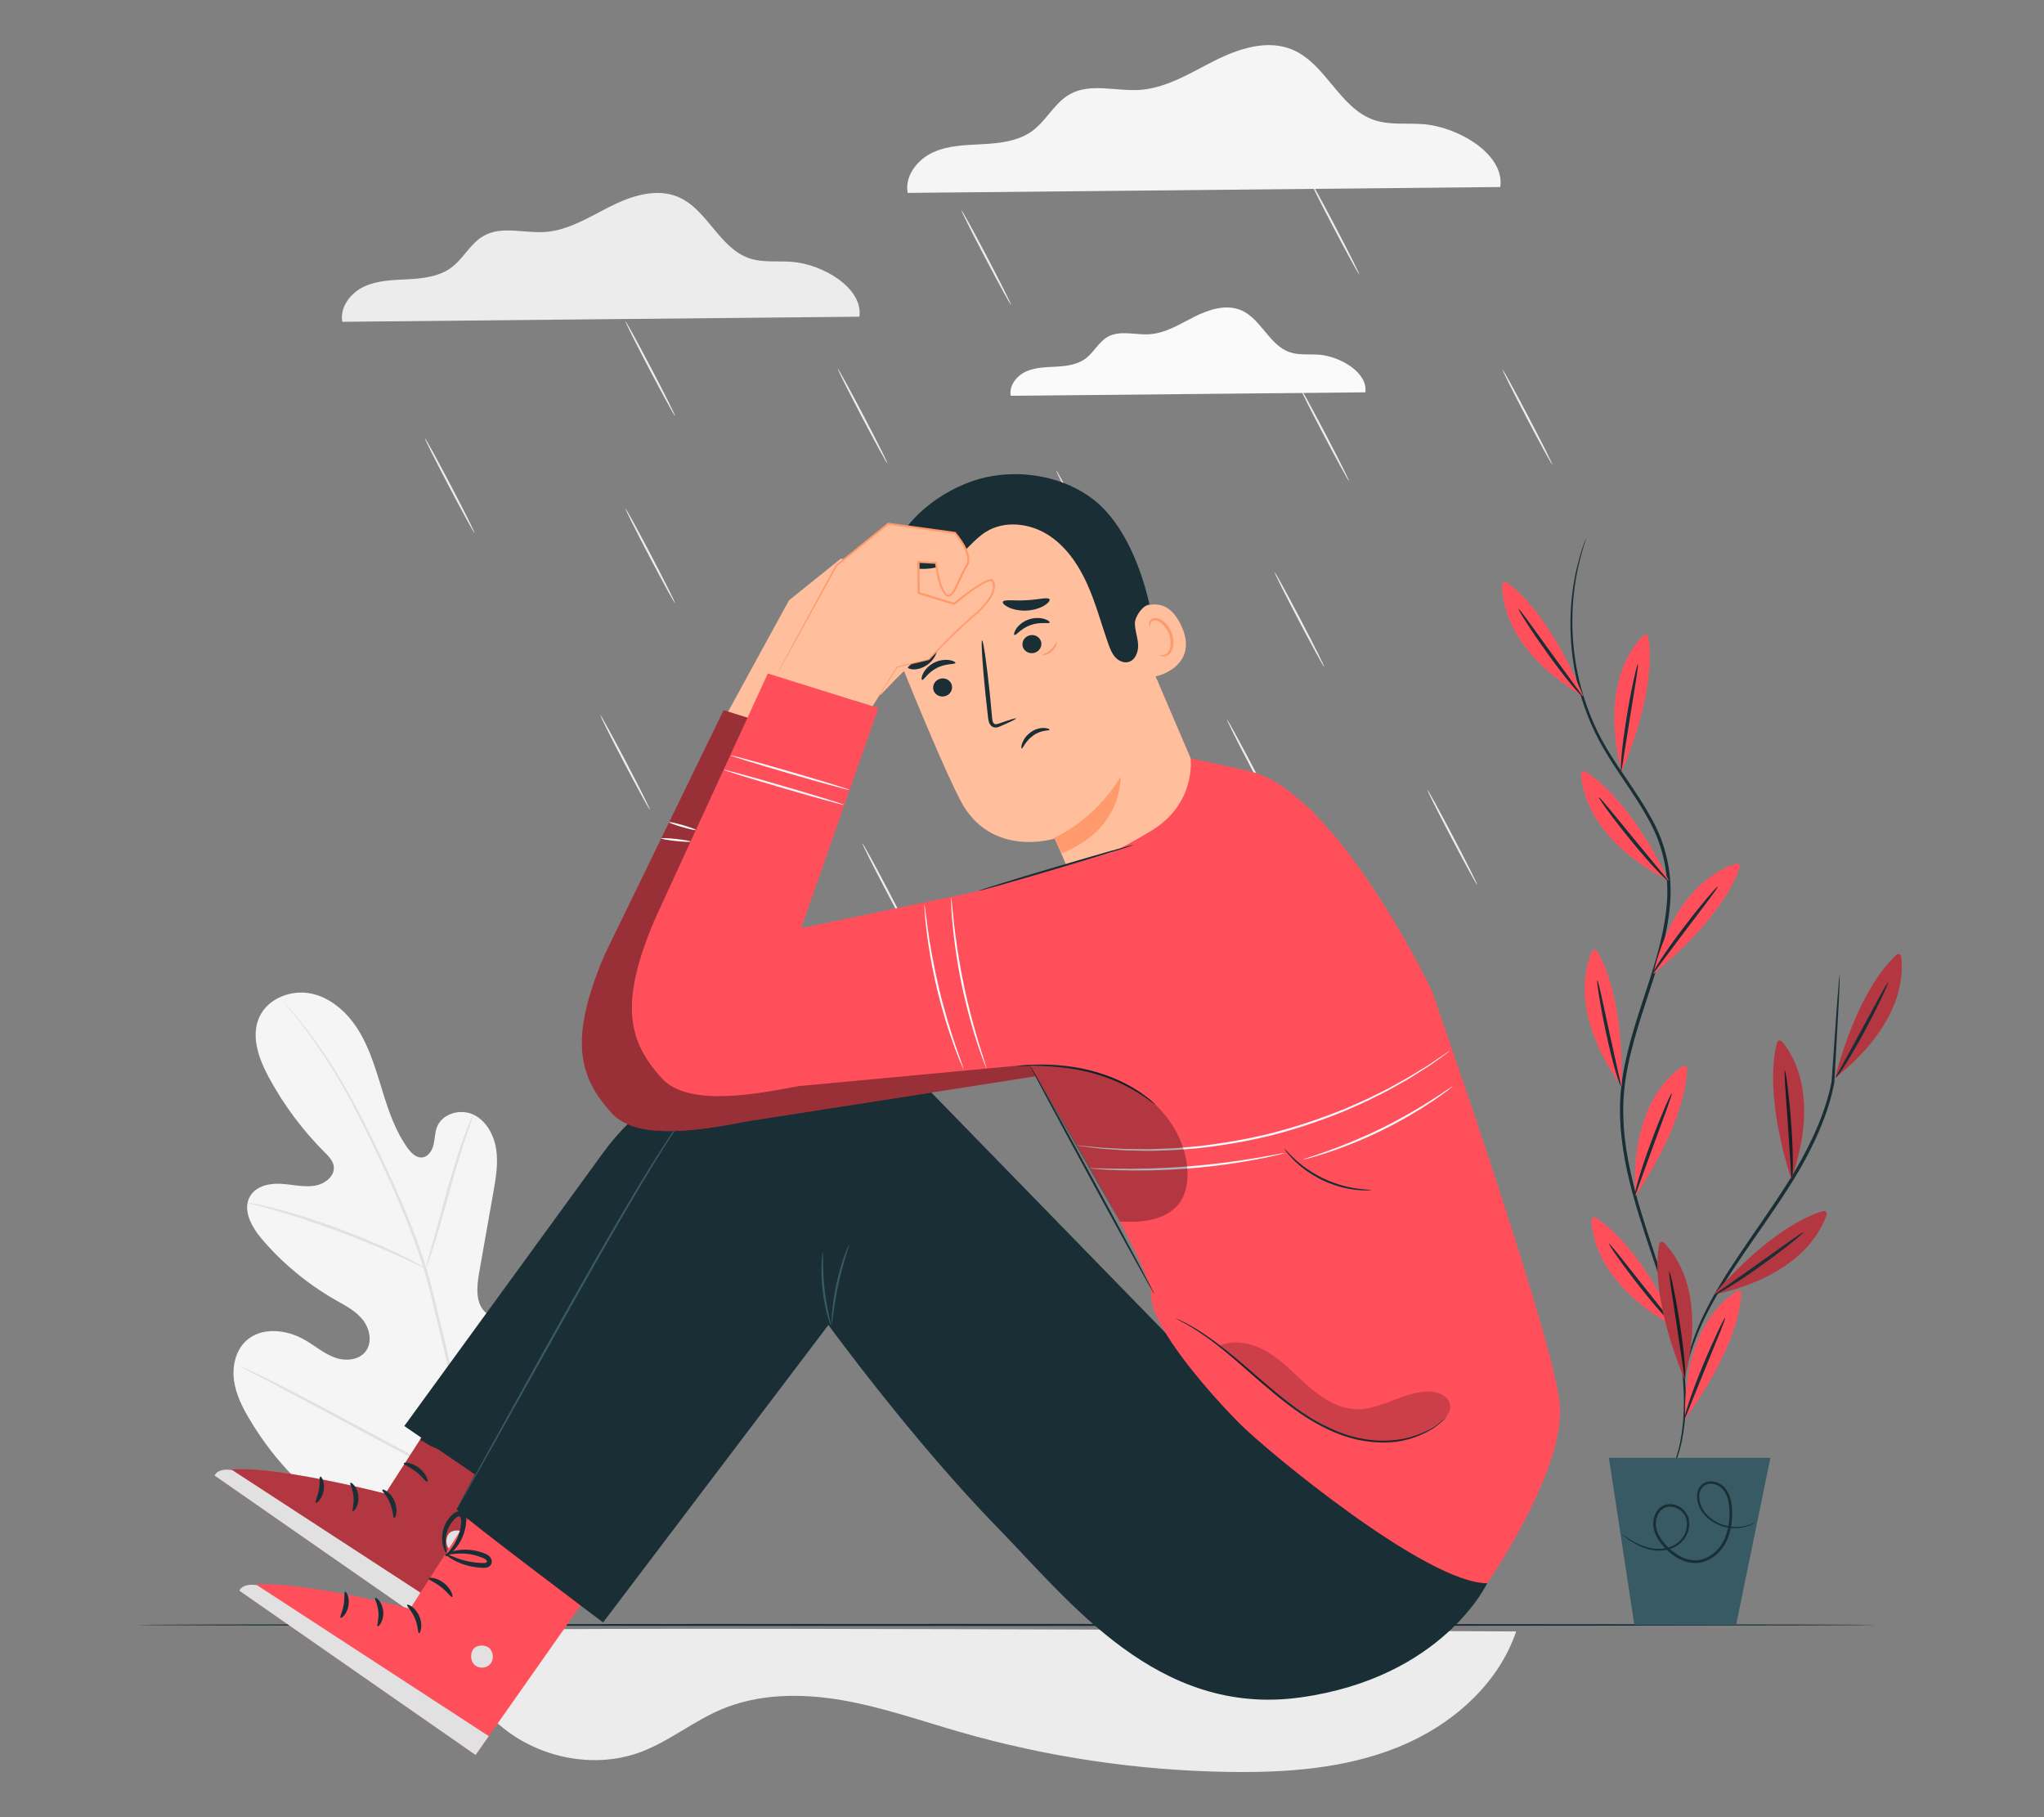
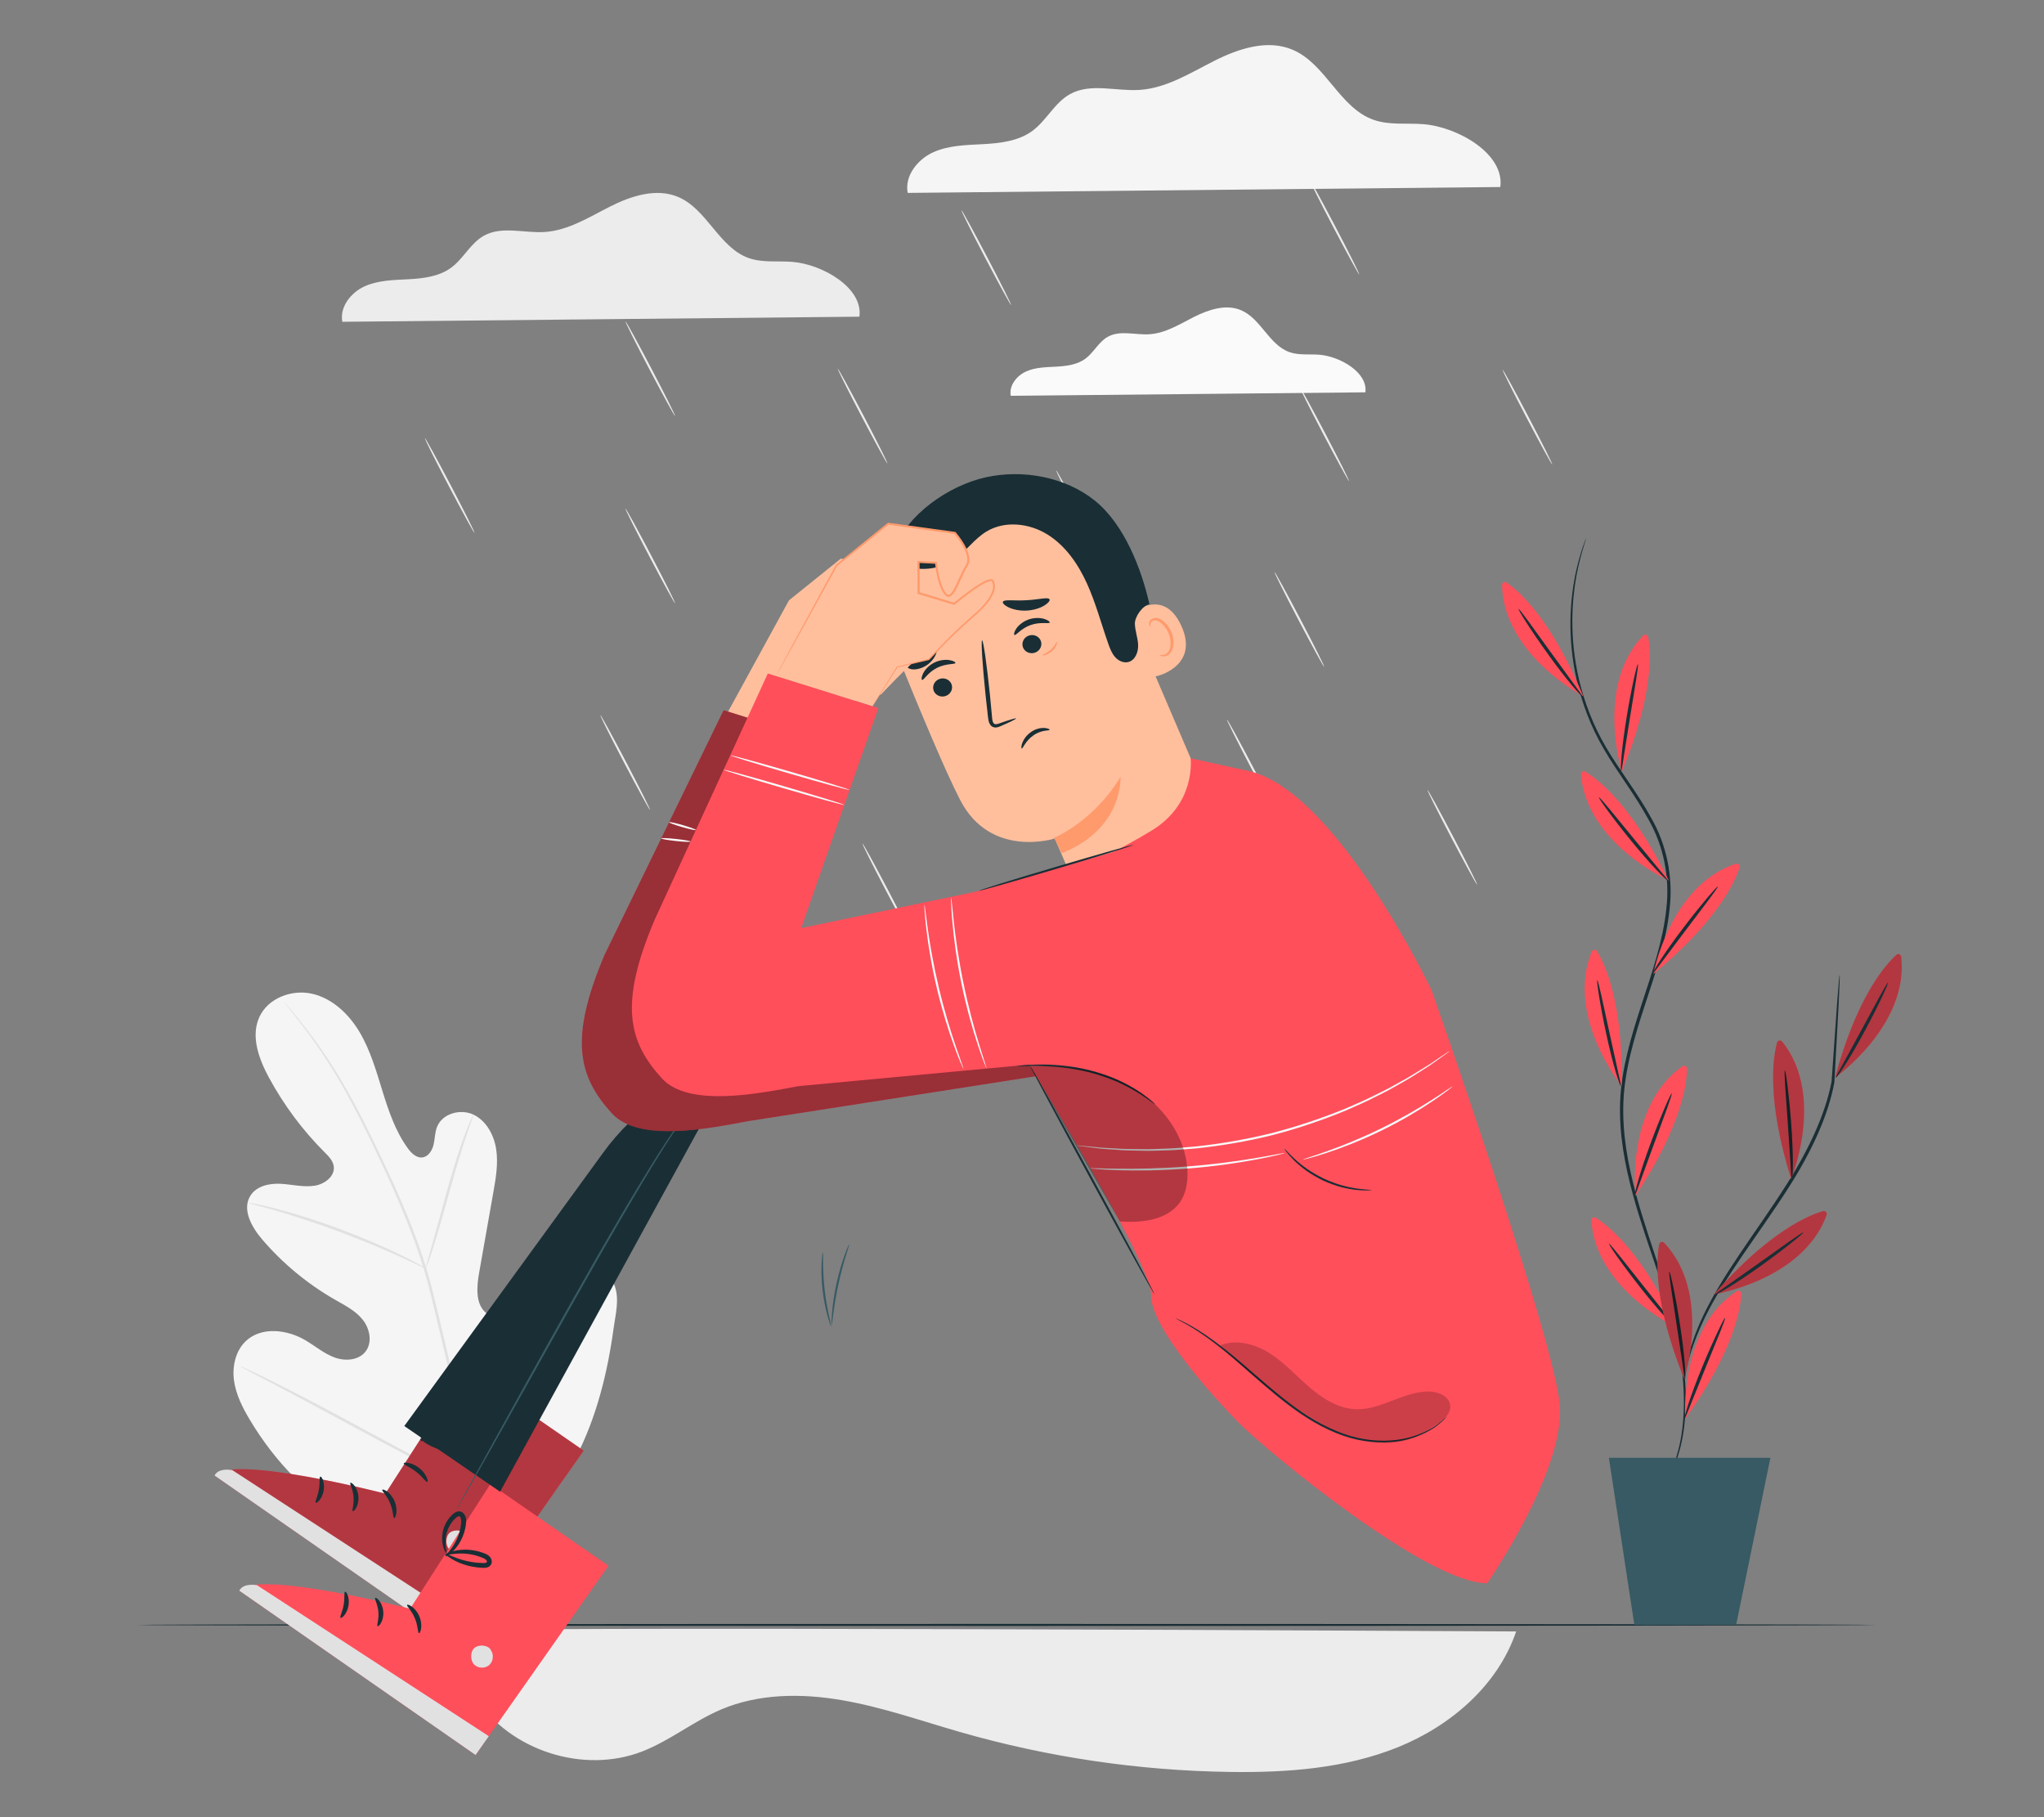
<svg xmlns="http://www.w3.org/2000/svg" id="Layer_2" data-name="Layer 2" viewBox="0 0 540 480">
  <rect x="0" y="0" width="540" height="480" fill="#808080" stroke="none" />
  <defs>
    <style>
      .cls-1 {
        opacity: .4;
      }

      .cls-1, .cls-2, .cls-3, .cls-4, .cls-5, .cls-6, .cls-7, .cls-8, .cls-9, .cls-10, .cls-11, .cls-12, .cls-13 {
        stroke-width: 0px;
      }

      .cls-2 {
        fill: #375a64;
      }

      .cls-3 {
        fill: #e1e1e1;
      }

      .cls-4 {
        fill: #ececec;
      }

      .cls-14 {
        opacity: .2;
      }

      .cls-6, .cls-15 {
        opacity: .3;
      }

      .cls-7 {
        fill: #f5f5f5;
      }

      .cls-8 {
        fill: none;
      }

      .cls-9 {
        fill: #1a2e35;
      }

      .cls-10 {
        fill: #fafafa;
      }

      .cls-11 {
        fill: #ff9a6c;
      }

      .cls-12 {
        fill: #ff4f5b;
      }

      .cls-13 {
        fill: #ffbf9d;
      }
    </style>
  </defs>
  <g id="Layer_2-2" data-name="Layer 2">
    <g>
      <g>
        <g>
          <path class="cls-4" d="m227.04,83.66c1.05-7.59-9.67-13.84-17.72-14.49-3.84-.31-7.83.28-11.47-.99-7.88-2.75-11.03-12.93-18.72-16.17-5.75-2.42-12.37-.27-17.94,2.54-5.57,2.81-11.08,6.34-17.31,6.73-5.42.35-11.3-1.66-16.04.98-3.53,1.97-5.38,6.04-8.64,8.44-3.18,2.35-7.34,2.85-11.29,3.06-3.95.21-8.04.25-11.64,1.9-3.6,1.65-6.57,5.45-5.83,9.34l136.59-1.35Z" />
          <path class="cls-4" d="m125.37,140.78c-.13.07-3.18-5.48-6.81-12.4-3.63-6.92-6.46-12.59-6.32-12.66.13-.07,3.18,5.48,6.81,12.4,3.62,6.92,6.46,12.59,6.32,12.66Z" />
          <path class="cls-4" d="m178.35,159.36c-.13.07-3.18-5.48-6.81-12.4-3.63-6.92-6.46-12.59-6.32-12.66.13-.07,3.18,5.48,6.81,12.4,3.62,6.92,6.46,12.59,6.32,12.66Z" />
          <path class="cls-4" d="m231.32,177.94c-.13.07-3.18-5.48-6.81-12.4-3.63-6.92-6.46-12.59-6.32-12.66.13-.07,3.18,5.48,6.81,12.4,3.62,6.92,6.46,12.59,6.32,12.66Z" />
          <path class="cls-4" d="m284.29,196.53c-.13.07-3.18-5.48-6.81-12.4-3.63-6.92-6.46-12.59-6.32-12.66.13-.07,3.18,5.48,6.81,12.4,3.62,6.92,6.46,12.59,6.32,12.66Z" />
          <path class="cls-4" d="m337.27,215.11c-.13.07-3.18-5.48-6.81-12.4-3.63-6.92-6.46-12.59-6.32-12.66.13-.07,3.18,5.48,6.81,12.4,3.62,6.92,6.46,12.59,6.32,12.66Z" />
          <path class="cls-4" d="m390.24,233.69c-.13.07-3.18-5.48-6.81-12.4-3.63-6.92-6.46-12.59-6.32-12.66.13-.07,3.18,5.48,6.81,12.4,3.62,6.92,6.46,12.59,6.32,12.66Z" />
          <path class="cls-4" d="m349.84,176.15c-.13.07-3.18-5.48-6.81-12.4-3.63-6.92-6.46-12.59-6.32-12.66.13-.07,3.18,5.48,6.81,12.4,3.62,6.92,6.46,12.59,6.32,12.66Z" />
          <path class="cls-4" d="m240.98,247.86c-.13.07-3.18-5.48-6.81-12.4-3.63-6.92-6.46-12.59-6.32-12.66s3.18,5.48,6.81,12.4c3.62,6.92,6.46,12.59,6.32,12.66Z" />
          <path class="cls-4" d="m171.73,213.94c-.13.07-3.18-5.48-6.81-12.4-3.63-6.92-6.46-12.59-6.32-12.66.13-.07,3.18,5.48,6.81,12.4,3.62,6.92,6.46,12.59,6.32,12.66Z" />
          <path class="cls-4" d="m292.15,149.29c-.13.07-3.18-5.48-6.81-12.4-3.63-6.92-6.46-12.59-6.32-12.66.13-.07,3.18,5.48,6.81,12.4,3.62,6.92,6.46,12.59,6.32,12.66Z" />
          <path class="cls-4" d="m356.4,127.08c-.13.07-3.18-5.48-6.81-12.4-3.63-6.92-6.46-12.59-6.32-12.66.13-.07,3.18,5.48,6.81,12.4,3.62,6.92,6.46,12.59,6.32,12.66Z" />
          <path class="cls-4" d="m410.1,122.72c-.13.07-3.18-5.48-6.81-12.4-3.63-6.92-6.46-12.59-6.32-12.66s3.18,5.48,6.81,12.4c3.62,6.92,6.46,12.59,6.32,12.66Z" />
          <path class="cls-4" d="m359.1,72.5c-.13.07-3.18-5.48-6.81-12.4-3.63-6.92-6.46-12.59-6.32-12.66.13-.07,3.18,5.48,6.81,12.4,3.62,6.92,6.46,12.59,6.32,12.66Z" />
          <path class="cls-4" d="m234.45,122.43c-.13.07-3.18-5.48-6.81-12.4-3.63-6.92-6.46-12.59-6.32-12.66.13-.07,3.18,5.48,6.81,12.4,3.62,6.92,6.46,12.59,6.32,12.66Z" />
          <path class="cls-4" d="m267.13,80.59c-.13.07-3.18-5.48-6.81-12.4-3.63-6.92-6.46-12.59-6.32-12.66s3.18,5.48,6.81,12.4c3.62,6.92,6.46,12.59,6.32,12.66Z" />
          <path class="cls-4" d="m178.35,109.9c-.13.07-3.18-5.48-6.81-12.4-3.63-6.92-6.46-12.59-6.32-12.66.13-.07,3.18,5.48,6.81,12.4,3.62,6.92,6.46,12.59,6.32,12.66Z" />
          <path class="cls-7" d="m396.36,49.41c1.2-8.7-11.08-15.86-20.31-16.61-4.4-.35-8.97.32-13.14-1.14-9.03-3.15-12.64-14.82-21.46-18.54-6.59-2.78-14.18-.31-20.57,2.91s-12.7,7.26-19.84,7.72c-6.21.4-12.95-1.91-18.38,1.13-4.05,2.26-6.17,6.92-9.9,9.68-3.65,2.69-8.41,3.26-12.94,3.51-4.53.25-9.22.29-13.34,2.18-4.12,1.89-7.54,6.25-6.68,10.7l156.57-1.55Z" />
          <path class="cls-10" d="m360.71,103.64c.72-5.21-6.63-9.49-12.16-9.94-2.63-.21-5.37.19-7.86-.68-5.41-1.88-7.57-8.87-12.84-11.09-3.94-1.66-8.48-.18-12.31,1.74-3.82,1.92-7.6,4.35-11.87,4.62-3.72.24-7.75-1.14-11,.67-2.42,1.35-3.69,4.14-5.92,5.79-2.18,1.61-5.03,1.95-7.74,2.1-2.71.15-5.52.17-7.98,1.3-2.47,1.13-4.51,3.74-4,6.4l93.69-.92Z" />
        </g>
        <path class="cls-4" d="m125.69,448.51c9.12,13.95,28.49,20.16,44.02,14.11,7.33-2.86,13.57-8,20.81-11.07,9.93-4.22,21.19-4.29,31.83-2.47,10.64,1.82,20.87,5.43,31.23,8.41,23.19,6.67,47.28,10.23,71.41,10.56,15.03.21,30.38-.9,44.32-6.53,13.94-5.63,26.41-16.34,31.24-30.58,0,0-283.25-1.58-284.83,0s-3.37,3.37-3.37,3.37l13.34,14.2Z" />
        <g>
          <path class="cls-7" d="m128.34,408.97c21.86-10.32,30.61-34.9,33.72-57.81.52-3.82,1.62-7.76.38-11.4-1.24-3.64-5.07-6.64-8.75-5.62-3.05.85-4.84,3.92-6.88,6.37-2.72,3.26-6.36,5.71-10.37,7-2.63.84-5.76,1.1-7.93-.62-2.97-2.37-2.59-6.96-1.92-10.74,1.24-7.04,2.49-14.08,3.73-21.12.67-3.78,1.34-7.64.77-11.42-.56-3.79-2.6-7.56-6.02-9.19-3.43-1.62-8.23-.3-9.62,3.27-.58,1.49-.54,3.14-.91,4.69-.37,1.55-1.4,3.16-2.96,3.35-1.58.19-2.92-1.14-3.86-2.44-3.25-4.48-5.06-9.85-6.7-15.16-1.64-5.31-3.19-10.73-6.02-15.5-2.83-4.77-7.17-8.9-12.53-10.13-5.36-1.23-11.7,1.13-13.98,6.21-2.28,5.1-.09,11.03,2.56,15.93,3.93,7.26,8.91,13.93,14.72,19.74,1.05,1.05,2.18,2.18,2.4,3.66.39,2.66-2.42,4.76-5.05,5.16-2.98.46-5.99-.35-8.99-.51-3.01-.16-6.42.6-8.01,3.2-2.21,3.6.34,8.2,3.06,11.4,5.46,6.4,12.02,11.83,19.29,16,2.61,1.49,5.38,2.88,7.29,5.22,1.91,2.34,2.68,5.97.88,8.4-1.81,2.44-5.43,2.7-8.25,1.66-2.82-1.04-5.16-3.06-7.76-4.58-4.86-2.85-11.63-3.63-15.73.29-2.69,2.58-3.58,6.66-3.08,10.36.51,3.71,2.23,7.12,4.14,10.32,6.66,11.19,15.99,20.87,27.33,27.1,11.34,6.23,22.32,9.27,35.04,6.93" />
          <path class="cls-3" d="m124.89,393.69c-1.39-12.06-4.02-25.16-7.24-38.77-.82-3.4-1.62-6.76-2.42-10.06-.8-3.3-1.6-6.58-2.57-9.73-1.92-6.32-4.25-12.25-6.64-17.8-2.39-5.56-4.85-10.75-7.2-15.59-2.35-4.83-4.63-9.3-6.88-13.28-4.48-7.98-8.84-13.98-12.01-17.97-1.58-2-2.85-3.52-3.73-4.53-.42-.48-.76-.86-1.01-1.15-.23-.26-.35-.38-.36-.37-.01,0,.09.15.31.42.24.3.55.69.95,1.19.84,1.04,2.08,2.58,3.62,4.61,3.09,4.04,7.38,10.06,11.79,18.05,2.22,3.98,4.46,8.45,6.79,13.29,2.32,4.84,4.76,10.04,7.13,15.59,2.37,5.55,4.67,11.46,6.58,17.75.97,3.14,1.75,6.38,2.55,9.69.79,3.31,1.6,6.66,2.41,10.06,3.21,13.59,5.85,26.66,7.28,38.68" />
          <path class="cls-3" d="m112.47,335.06s.27-.54.64-1.55c.38-1.01.87-2.49,1.46-4.33,1.18-3.67,2.63-8.8,4.2-14.46,1.58-5.66,3.1-10.76,4.33-14.4.61-1.82,1.12-3.3,1.48-4.31.36-1.02.54-1.59.49-1.61-.05-.02-.31.52-.75,1.5-.44.98-1.02,2.43-1.69,4.24-1.35,3.62-2.96,8.71-4.54,14.38-1.54,5.59-2.94,10.65-4,14.51-.49,1.74-.91,3.21-1.24,4.39-.29,1.04-.43,1.62-.38,1.64Z" />
          <path class="cls-3" d="m65.41,317.7s.67.25,1.9.56c1.23.32,3.01.78,5.19,1.42,4.37,1.24,10.35,3.16,16.85,5.57,6.5,2.42,12.29,4.86,16.42,6.75,2.08.93,3.73,1.73,4.88,2.27,1.15.55,1.79.83,1.82.79.02-.04-.58-.41-1.69-1.04-1.11-.62-2.74-1.49-4.8-2.48-4.09-2.01-9.87-4.53-16.39-6.97-6.52-2.42-12.55-4.27-16.96-5.39-2.2-.58-4.01-.96-5.26-1.2-1.25-.23-1.95-.34-1.96-.29Z" />
          <path class="cls-3" d="m124.45,392.69s.17-.17.43-.54c.31-.44.68-.97,1.13-1.62.98-1.41,2.33-3.48,3.98-6.07,3.29-5.17,7.62-12.45,12.28-20.56,4.67-8.11,8.92-15.42,12.1-20.65,1.55-2.54,2.84-4.63,3.79-6.19.41-.68.74-1.23,1.02-1.69.23-.39.34-.6.32-.62-.02-.01-.17.17-.43.54-.31.44-.68.97-1.13,1.62-.98,1.41-2.33,3.48-3.98,6.07-3.29,5.17-7.62,12.45-12.28,20.56-4.67,8.1-8.92,15.42-12.1,20.65-1.56,2.54-2.84,4.63-3.79,6.18-.41.68-.75,1.23-1.02,1.69-.23.39-.34.6-.32.62Z" />
          <path class="cls-3" d="m63.4,360.87s.2.15.6.37c.48.26,1.06.57,1.77.95,1.64.86,3.85,2.01,6.54,3.42,5.52,2.89,13.09,6.97,21.46,11.48,8.37,4.52,15.99,8.53,21.57,11.31,2.79,1.39,5.06,2.49,6.64,3.22.73.33,1.34.6,1.83.83.42.18.65.27.66.24.01-.02-.2-.15-.6-.37-.48-.25-1.06-.57-1.77-.95-1.64-.86-3.85-2.01-6.53-3.42-5.52-2.89-13.09-6.97-21.46-11.49-8.36-4.52-15.98-8.53-21.56-11.3-2.79-1.39-5.06-2.49-6.64-3.22-.73-.33-1.34-.61-1.83-.83-.42-.18-.65-.27-.66-.24Z" />
        </g>
        <path class="cls-9" d="m495.68,429.22c0,.15-102.91.27-229.83.27s-229.85-.12-229.85-.27,102.89-.27,229.85-.27,229.83.12,229.83.27Z" />
        <g>
          <g>
            <g>
              <path class="cls-12" d="m123,361.6l-21.2,32.94s-40.61-10.48-45.12-4.77l62.4,43.39,35.13-49.98-31.22-21.59Z" />
              <path class="cls-6" d="m123,361.6l-21.2,32.94s-40.61-10.48-45.12-4.77l62.4,43.39,35.13-49.98-31.22-21.59Z" />
              <path class="cls-3" d="m122.98,405.26c.98,1.17.87,3.11-.26,4.13-1.13,1.03-3.1.93-4.1-.22-1-1.15-.94-3.48.3-4.38,1.24-.89,3.55-.65,4.24.7" />
              <path class="cls-3" d="m119.09,433.16l3.49-4.97-61.23-39.88s-3.62-.72-4.67,1.45l62.4,43.39Z" />
              <path class="cls-9" d="m101.01,393.52c-.2.31,1.23,1.51,2.04,3.53.87,2,.73,3.86,1.09,3.93.32.14,1.13-2,.1-4.43-1.01-2.44-3.11-3.36-3.23-3.03Z" />
              <path class="cls-9" d="m92.58,391.68c-.28.25.68,1.68.82,3.69.2,2-.51,3.58-.2,3.78.25.25,1.7-1.39,1.48-3.88-.2-2.5-1.9-3.87-2.11-3.58Z" />
              <path class="cls-9" d="m83.42,396.92c.23.26,1.71-.97,2.09-3.18.39-2.21-.59-3.87-.89-3.7-.35.13-.04,1.67-.38,3.48-.3,1.82-1.1,3.16-.82,3.4Z" />
              <path class="cls-9" d="m106.67,386.55c-.07.37,1.62.92,3.27,2.23,1.67,1.28,2.61,2.79,2.95,2.64.33-.1-.19-2.14-2.15-3.66-1.94-1.54-4.05-1.56-4.06-1.22Z" />
            </g>
            <path class="cls-9" d="m111.07,379.98c-.09.12.98,1.15,3.14,2.16,1.07.5,2.42.97,3.97,1.27.77.15,1.6.25,2.46.3.42.01.89.07,1.45-.08.56-.08,1.31-.76,1.27-1.52.01-.7-.41-1.3-.85-1.63-.45-.33-.89-.5-1.28-.65-.81-.31-1.62-.54-2.41-.68-1.57-.29-3.02-.27-4.2-.11-2.38.33-3.67,1.13-3.6,1.26.07.2,1.44-.27,3.68-.35,1.12-.04,2.45.04,3.88.37.71.17,1.45.39,2.18.69.78.29,1.35.67,1.31,1.08-.02.16-.04.21-.31.3-.27.08-.66.07-1.07.05-.8-.02-1.58-.1-2.31-.2-1.46-.22-2.76-.57-3.83-.94-2.13-.74-3.37-1.48-3.48-1.31Z" />
            <path class="cls-9" d="m111.17,380.69c.08.12,1.44-.55,2.92-2.45.73-.94,1.46-2.2,1.95-3.72.24-.76.43-1.58.52-2.45.06-.87.19-2.01-.9-2.96-.6-.45-1.45-.33-1.91-.04-.5.28-.79.61-1.12.92-.62.65-1.1,1.37-1.47,2.1-.73,1.46-.95,2.95-.91,4.16.1,2.47,1.11,3.71,1.21,3.63.21-.08-.45-1.41-.3-3.61.07-1.09.37-2.38,1.05-3.62.34-.62.78-1.23,1.31-1.77.56-.6,1.18-.96,1.38-.72.31.21.49,1.08.38,1.78-.07.78-.21,1.53-.4,2.23-.39,1.4-.97,2.6-1.56,3.54-1.19,1.89-2.31,2.81-2.17,2.97Z" />
          </g>
          <g>
            <g>
              <path class="cls-12" d="m129.55,392l-21.2,32.94s-40.61-10.48-45.12-4.77l62.4,43.39,35.13-49.98-31.22-21.59Z" />
              <path class="cls-3" d="m129.53,435.66c.98,1.17.87,3.11-.26,4.13-1.13,1.03-3.1.93-4.1-.22-1-1.15-.94-3.48.3-4.38,1.24-.89,3.55-.65,4.24.7" />
              <path class="cls-3" d="m125.64,463.57l3.49-4.97-61.23-39.88s-3.62-.72-4.67,1.45l62.4,43.39Z" />
              <path class="cls-9" d="m107.56,423.93c-.2.31,1.23,1.51,2.04,3.53.87,2,.73,3.86,1.09,3.93.32.14,1.13-2,.1-4.43-1.01-2.44-3.11-3.36-3.23-3.03Z" />
              <path class="cls-9" d="m99.14,422.08c-.28.25.68,1.68.82,3.69.2,2-.51,3.58-.2,3.78.25.25,1.71-1.39,1.49-3.88-.2-2.5-1.9-3.87-2.11-3.58Z" />
              <path class="cls-9" d="m89.97,427.33c.23.26,1.71-.97,2.09-3.18.39-2.21-.59-3.87-.89-3.7-.35.13-.04,1.67-.38,3.48-.3,1.82-1.1,3.16-.82,3.4Z" />
-               <path class="cls-9" d="m113.23,416.96c-.07.37,1.62.92,3.27,2.23,1.67,1.28,2.61,2.79,2.95,2.64.33-.1-.19-2.14-2.15-3.66-1.94-1.54-4.05-1.56-4.06-1.22Z" />
            </g>
            <path class="cls-9" d="m117.63,410.39c-.09.12.98,1.15,3.14,2.16,1.07.5,2.42.97,3.97,1.27.77.15,1.6.25,2.46.3.42.01.89.07,1.45-.08.56-.08,1.31-.76,1.27-1.52.01-.7-.41-1.3-.85-1.63-.45-.33-.89-.5-1.28-.65-.81-.31-1.62-.54-2.41-.68-1.57-.29-3.02-.27-4.2-.11-2.38.33-3.67,1.13-3.6,1.26.07.2,1.44-.27,3.68-.35,1.12-.04,2.45.04,3.88.37.71.17,1.45.39,2.18.69.78.29,1.35.67,1.31,1.08-.02.16-.04.21-.31.3-.27.08-.66.07-1.07.05-.8-.02-1.58-.1-2.31-.2-1.46-.22-2.76-.57-3.83-.94-2.13-.74-3.37-1.48-3.48-1.31Z" />
            <path class="cls-9" d="m117.72,411.1c.08.12,1.44-.55,2.92-2.45.73-.94,1.46-2.2,1.95-3.72.24-.76.43-1.58.52-2.45.06-.87.19-2.01-.9-2.96-.6-.45-1.45-.33-1.91-.04-.5.28-.79.61-1.12.92-.62.65-1.1,1.37-1.47,2.1-.73,1.46-.95,2.95-.91,4.16.1,2.47,1.11,3.71,1.21,3.63.21-.08-.45-1.41-.3-3.61.07-1.09.37-2.38,1.05-3.62.34-.62.78-1.23,1.31-1.77.56-.6,1.18-.96,1.38-.72.31.21.49,1.08.38,1.78-.07.78-.21,1.53-.4,2.23-.39,1.4-.97,2.6-1.56,3.54-1.19,1.89-2.31,2.81-2.17,2.97Z" />
          </g>
          <g>
-             <path class="cls-9" d="m120.61,398.68s18.24-34.24,15.76-30.83c-6.74,9.3,32.85-47.12,50.82-76.02,5.78-9.3,15.5-15.44,26.38-16.68h0c11-1.25,21.97,2.66,29.7,10.59l102.13,104.8,47.5,27.66s-11.69,24.94-49.36,30.17c-37.67,5.23-60.86-25.28-79.86-44.71-22.4-22.9-44.83-53.67-44.83-53.67l-59.52,78.57s-36.83-27.65-38.73-29.89Z" />
            <path class="cls-9" d="m193.84,281.37h0c-13.92,3.35-26.18,11.57-34.55,23.19l-52.48,72.12,25.31,17.35,61.72-112.66Z" />
            <path class="cls-2" d="m185.08,289.55s-.06.1-.2.26c-.16.19-.36.43-.62.73-.28.33-.62.72-1.02,1.18-.4.47-.8,1.06-1.28,1.7-1.96,2.54-4.48,6.44-7.56,11.28-6.06,9.74-14.01,23.47-22.6,38.73-8.57,15.27-16.32,29.08-21.95,39.12-2.82,4.97-5.1,9-6.71,11.83-.79,1.36-1.41,2.44-1.85,3.2-.2.34-.37.61-.49.83-.11.18-.18.28-.18.27,0,0,.04-.11.14-.3.11-.22.26-.5.45-.85.42-.78,1.01-1.86,1.76-3.25,1.57-2.85,3.8-6.91,6.56-11.91,5.55-10.05,13.2-23.94,21.81-39.2,8.6-15.26,16.6-28.96,22.75-38.66,3.12-4.82,5.7-8.69,7.72-11.2.5-.63.91-1.21,1.33-1.67.41-.45.77-.83,1.06-1.15.27-.29.49-.52.66-.7.15-.16.23-.23.24-.22Z" />
            <path class="cls-2" d="m217.38,330.84c.08,0,.05,1.11.07,2.9.01,1.78.11,4.24.41,6.94.31,2.7.77,5.12,1.15,6.86.38,1.74.66,2.81.58,2.84-.06.02-.47-1.01-.96-2.75-.48-1.73-1.01-4.16-1.32-6.89-.31-2.73-.34-5.22-.25-7.01.08-1.79.25-2.89.32-2.89Z" />
            <path class="cls-2" d="m224.35,328.64c.08.03-.31,1.19-.88,3.07-.57,1.88-1.31,4.5-1.95,7.43-.64,2.93-1.06,5.62-1.32,7.57-.26,1.95-.4,3.16-.48,3.16-.07,0-.07-1.23.1-3.2.17-1.97.53-4.69,1.17-7.64.65-2.95,1.45-5.57,2.12-7.43.67-1.86,1.18-2.97,1.25-2.95Z" />
          </g>
          <g>
            <g>
              <g>
                <g>
                  <path class="cls-13" d="m293.32,150.69l27.34,63.86c4.65,10.86-.73,23.4-11.81,27.51h0c-10.34,3.83-21.87-1.13-26.19-11.27-2.05-4.81-3.78-8.81-4.02-9.3,0,0-16.91,5.43-24.97-10.16-3.9-7.53-10.66-23.7-16.61-38.4-6.39-15.78.44-33.83,15.66-41.46l1.51-.76c16.8-7.23,32.32,2.99,39.09,19.98Z" />
                  <path class="cls-11" d="m278.5,221.28s10.32-4.17,17.53-16.07c0,0,.83,13.71-15.53,20.15l-2-4.08Z" />
                </g>
                <g>
                  <g>
                    <g>
                      <path class="cls-9" d="m246.73,182.59c.55,1.2,2.03,1.73,3.29,1.18,1.27-.55,1.85-1.97,1.3-3.18-.55-1.2-2.03-1.73-3.29-1.18-1.27.55-1.85,1.98-1.3,3.18Z" />
                      <path class="cls-9" d="m243.61,179.59c.42.15,1.49-1.95,3.9-3.16,2.39-1.24,4.78-.88,4.9-1.31.06-.2-.48-.58-1.54-.75-1.04-.18-2.6-.07-4.1.69-1.5.76-2.48,1.95-2.92,2.88-.46.94-.44,1.59-.24,1.66Z" />
                    </g>
                    <g>
                      <path class="cls-9" d="m270.32,171.14c.55,1.2,2.03,1.73,3.29,1.18,1.27-.55,1.85-1.97,1.3-3.18-.55-1.2-2.03-1.73-3.29-1.18-1.27.55-1.85,1.98-1.3,3.18Z" />
                      <path class="cls-9" d="m268.01,167.72c.4.21,1.74-1.74,4.28-2.62,2.53-.91,4.86-.25,5.03-.66.09-.18-.4-.64-1.43-.95-1.01-.31-2.57-.41-4.16.15-1.58.56-2.72,1.61-3.28,2.47-.57.87-.64,1.52-.45,1.61Z" />
                    </g>
                    <path class="cls-9" d="m268.43,189.77c-.06-.14-1.69.35-4.27,1.26-.65.25-1.29.42-1.61.05-.37-.37-.44-1.16-.5-2.03-.17-1.78-.35-3.64-.53-5.6-.82-7.94-1.74-14.34-2.06-14.31-.32.04.09,6.5.91,14.44.22,1.95.42,3.81.62,5.59.12.82.12,1.81.89,2.58.4.38,1.02.48,1.46.39.46-.08.8-.24,1.12-.38,2.51-1.09,4.03-1.84,3.97-1.99Z" />
                  </g>
                  <path class="cls-9" d="m277.28,158.31c-.38-.68-2.98.1-6.17.24-3.18.2-5.85-.3-6.16.42-.13.34.42.95,1.55,1.48,1.12.53,2.84.93,4.75.83,1.91-.1,3.57-.68,4.64-1.33,1.07-.65,1.55-1.31,1.38-1.64Z" />
                  <path class="cls-9" d="m247.18,170.8c-.73-.25-1.93,1.31-3.78,2.57-1.8,1.32-3.67,1.94-3.68,2.71.01.36.6.71,1.61.74,1,.03,2.39-.33,3.65-1.21,1.25-.89,2.05-2.09,2.36-3.04.31-.96.18-1.63-.16-1.76Z" />
                </g>
                <g>
                  <path class="cls-13" d="m297.86,162.95c.21-.25,9.18-8.59,14.21,2.3,5.04,10.89-6.94,13.7-7.1,13.4-.16-.3-7.11-15.7-7.11-15.7Z" />
                  <path class="cls-11" d="m306.39,172.99c.03-.06.25.05.64.04.38,0,.96-.15,1.43-.63.96-.95,1.08-3.23.22-5.22-.43-1-1.08-1.85-1.79-2.47-.7-.64-1.47-.96-2.1-.8-.64.13-.89.67-.88,1.04,0,.37.16.56.12.6-.02.04-.32-.07-.44-.56-.05-.24-.05-.55.11-.88.16-.33.5-.62.92-.76.87-.33,1.98.09,2.76.77.83.66,1.58,1.6,2.06,2.73.95,2.23.77,4.8-.59,5.98-.67.55-1.42.62-1.87.51-.46-.11-.63-.33-.6-.37Z" />
                </g>
              </g>
              <path class="cls-9" d="m303.65,159.59c-1.83.42-3.91,3.35-3.83,5.23.07,1.88.79,3.69.86,5.57.07,1.88-.8,4.06-2.63,4.49-1.26.3-2.6-.35-3.46-1.33-.86-.97-1.33-2.22-1.77-3.44-1.88-5.32-3.32-10.82-5.65-15.96-2.33-5.14-5.68-10.02-10.48-12.99-4.8-2.97-11.25-3.69-16.08-.76-3.2,1.94-5.38,5.21-8.46,7.34-3.65,2.52-8.49,3.22-12.71,1.83-.14-.05-.4-.1-.71-.15-1.42-.24-2.58-1.39-2.71-2.83-.04-.49-.02-.97.12-1.34,3.52-9.37,14.51-17,24.28-19.17,9.77-2.17,20.98-.12,28.79,6.13,7.81,6.26,12.38,18.12,14.45,27.38" />
            </g>
            <path class="cls-9" d="m277.31,192.75c-.03.17-.58.16-1.4.3-.81.15-1.9.47-2.91,1.21-1.02.71-1.76,1.6-2.22,2.3-.47.69-.69,1.19-.85,1.16-.13-.02-.18-.62.16-1.51.33-.88,1.08-2.01,2.28-2.84,1.18-.86,2.56-1.13,3.49-1.09.95.06,1.47.35,1.44.48Z" />
            <path class="cls-11" d="m279.23,169.52c.15,0-.05,1.38-1.26,2.47-1.19,1.1-2.58,1.18-2.57,1.03-.03-.16,1.15-.45,2.21-1.43,1.07-.96,1.48-2.11,1.63-2.07Z" />
          </g>
          <g>
            <g>
              <path class="cls-13" d="m191.83,188.93l16.6-30.34,13.67-11.01,17.64,2.43s5.07,5.78,3.11,8.63c-1.96,2.86-3.72,10.04-5.71,7.42s-2.4-8.14-2.4-8.14l-4.65-.25.04,8.21,9.37,2.85s9.26-7.71,10.2-6.02.12,4.82-5.19,9.3c-5.31,4.49-11.73,11.42-11.73,11.42l-8.34,1.98-7.49,11.96-25.13-8.44Z" />
              <g>
                <path class="cls-12" d="m285.53,227.91l-87.08,26.47,20.39-58.14-27.67-8.64-31.44,64.58c-9.49,22.33-6.91,32.2,1.91,41.9h0c7.09,7.79,25.73,3.99,36.08,2.05l76.19-11.88,11.61-56.33Z" />
                <path class="cls-1" d="m285.53,227.91l-87.08,26.47,20.39-58.14-27.67-8.64-31.44,64.58c-9.49,22.33-6.91,32.2,1.91,41.9h0c7.09,7.79,25.73,3.99,36.08,2.05l75.93-11.84,11.87-56.37Z" />
              </g>
            </g>
            <path class="cls-10" d="m182.47,222.3c-.02.15-1.77.08-3.92-.15-2.15-.23-3.87-.54-3.86-.69.02-.15,1.77-.08,3.92.15,2.15.23,3.87.54,3.86.69Z" />
            <path class="cls-10" d="m183.85,219.23c-.04.15-1.66-.19-3.62-.76-1.96-.56-3.51-1.14-3.47-1.28.04-.15,1.66.19,3.62.76,1.96.56,3.51,1.14,3.47,1.28Z" />
          </g>
          <g>
            <path class="cls-12" d="m269.21,276.89s35.13,56.65,34.89,65.1c-.24,8.46,16.24,26.88,23.51,34.15,7.27,7.27,49.29,42.07,65.29,42.07,0,0,20.63-29.71,19.17-47.17-1.45-17.45-33.86-109.47-33.86-109.47,0,0-25.14-52.77-48.35-57.92-5.88-1.31-15.3-3.35-15.3-3.35,0,.46,1.36,11.97-10.32,19.09-16.36,9.96-35.81,17.18-35.81,17.18l.78,40.31Z" />
            <path class="cls-12" d="m310.05,220.43l-52.56,15.17-45.83,9.56,20.39-58.14-29.2-9.12-29.9,65.05c-9.49,22.33-6.91,32.2,1.91,41.9h0c7.09,7.79,25.73,3.99,36.08,2.05l89.49-8.36,9.62-58.11Z" />
            <path class="cls-13" d="m205.11,178.38l15.87-29.02,13.67-11.01,17.64,2.43s5.07,5.78,3.11,8.63c-1.96,2.86-3.72,10.04-5.71,7.42-1.98-2.62-2.4-8.14-2.4-8.14l-4.65-.25.04,8.21,9.37,2.85s9.26-7.71,10.2-6.02c.94,1.69.12,4.82-5.19,9.3-5.31,4.49-11.73,11.42-11.73,11.42l-8.34,1.98-6.49,10.36-25.41-8.16Z" />
            <path class="cls-11" d="m230.51,186.55s.03-.06.09-.18c.08-.14.18-.31.31-.52.29-.48.7-1.16,1.23-2.03,1.11-1.79,2.71-4.39,4.75-7.7l.03-.05h.06c2.44-.6,5.23-1.28,8.33-2.03l-.09.05c3.49-3.74,7.7-8.07,12.81-12.44,1.21-1.14,2.42-2.38,3.32-3.86.45-.74.82-1.54.96-2.38.06-.42.05-.85-.05-1.25-.05-.2-.14-.41-.23-.56-.05-.08-.19-.13-.39-.1-.81.12-1.65.63-2.44,1.08-.8.48-1.58,1.01-2.36,1.56-1.55,1.11-3.1,2.31-4.62,3.56l-.11.09-.13-.04c-2.97-.9-6.14-1.86-9.38-2.84l-.19-.06v-.2c-.02-2.6-.03-5.38-.05-8.21v-.29s.29.02.29.02c1.47.08,3.05.16,4.65.25h.23s.02.25.02.25c.22,2.16.61,4.51,1.56,6.64.19.42.41.82.67,1.19.24.38.56.68.85.62.31-.05.64-.4.89-.75.26-.36.49-.76.7-1.16.85-1.63,1.5-3.37,2.38-5.01.11-.2.23-.41.35-.61.14-.2.26-.4.33-.57.04-.09.1-.18.14-.27l.07-.3c.06-.2.06-.41.06-.62,0-.84-.28-1.69-.63-2.49-.72-1.6-1.75-3.06-2.84-4.38l.16.09c-6.18-.86-12.08-1.68-17.63-2.45l.19-.05c-4.96,3.98-9.54,7.65-13.69,10.98l.05-.06c-4.9,8.87-8.89,16.1-11.67,21.14-1.39,2.48-2.47,4.43-3.22,5.77-.36.64-.65,1.14-.85,1.5-.2.34-.31.5-.31.5,0,0,.08-.19.25-.53.19-.37.46-.87.8-1.53.73-1.36,1.78-3.32,3.12-5.83,2.74-5.06,6.68-12.32,11.51-21.23l.02-.04.03-.03c4.14-3.35,8.71-7.04,13.65-11.04l.08-.07h.11c5.55.77,11.46,1.58,17.64,2.42h.1s.06.09.06.09c1.14,1.37,2.18,2.83,2.94,4.51.36.84.67,1.74.68,2.71,0,.24,0,.49-.07.73l-.08.36c-.05.12-.11.23-.17.34-.11.24-.23.43-.35.61-.12.19-.23.38-.34.58-.85,1.59-1.5,3.33-2.37,5-.22.42-.46.84-.74,1.23-.3.38-.61.83-1.25.97-.32.06-.65-.08-.86-.25-.22-.18-.38-.39-.52-.59-.28-.4-.52-.83-.72-1.28-.99-2.24-1.38-4.6-1.6-6.83l.26.25c-1.6-.09-3.19-.17-4.65-.25l.29-.27c.01,2.83.03,5.61.04,8.21l-.19-.25c3.24.99,6.4,1.95,9.37,2.86l-.24.05c1.54-1.26,3.09-2.46,4.66-3.57.79-.56,1.58-1.09,2.4-1.58.83-.46,1.62-.98,2.65-1.14.24-.04.63,0,.84.32.14.24.22.46.29.7.12.48.12.98.05,1.45-.16.94-.57,1.79-1.03,2.55-.95,1.54-2.19,2.79-3.42,3.94-5.13,4.35-9.34,8.64-12.86,12.35l-.04.04h-.05c-3.11.73-5.9,1.38-8.35,1.95l.08-.06c-2.09,3.28-3.73,5.86-4.86,7.63-.55.86-.98,1.52-1.29,1.99-.14.21-.25.37-.34.5-.08.11-.12.17-.12.16Z" />
            <path class="cls-9" d="m305.23,291.74s-.48-.28-1.27-.86c-.39-.3-.88-.65-1.46-1.03-.58-.38-1.23-.85-1.99-1.28-1.48-.94-3.34-1.9-5.44-2.86-2.13-.91-4.53-1.76-7.12-2.43-5.18-1.34-10.06-1.64-13.56-1.7-1.76-.01-3.18,0-4.16.04-.98.03-1.53.03-1.53-.01,0-.04.54-.11,1.52-.2.98-.11,2.41-.18,4.17-.22,3.52-.04,8.45.21,13.7,1.56,2.62.68,5.05,1.56,7.19,2.5,2.12,1,3.98,2,5.45,2.99.76.46,1.39.95,1.96,1.36.57.4,1.04.79,1.42,1.11.76.64,1.16,1,1.14,1.03Z" />
            <path class="cls-9" d="m299.49,223.17s-.55.24-1.58.58c-1.12.36-2.59.82-4.36,1.38-3.68,1.14-8.78,2.69-14.43,4.36-5.64,1.67-10.76,3.16-14.48,4.21-1.79.49-3.27.9-4.41,1.22-1.05.28-1.63.41-1.64.38s.55-.24,1.57-.58c1.12-.36,2.59-.82,4.35-1.38,3.68-1.14,8.79-2.69,14.44-4.36,5.65-1.67,10.77-3.16,14.48-4.21,1.79-.49,3.27-.9,4.41-1.22,1.04-.28,1.63-.41,1.64-.37Z" />
            <path class="cls-9" d="m382.34,374.03s-.18.23-.57.64c-.2.2-.42.46-.73.74-.32.27-.68.58-1.08.92-1.65,1.33-4.39,2.92-8.1,3.87-3.7.94-8.36,1.16-13.3.08-4.95-1.08-10.02-3.54-14.83-6.78-4.81-3.27-8.97-6.92-12.74-10.22-3.76-3.32-7.17-6.26-10.19-8.55-3.01-2.29-5.6-3.93-7.44-4.97-.92-.52-1.64-.91-2.14-1.16-.49-.26-.75-.4-.74-.42,0-.02.28.09.79.32.52.22,1.25.58,2.2,1.07,1.88.98,4.52,2.59,7.57,4.85,3.06,2.26,6.51,5.18,10.29,8.48,3.78,3.28,7.94,6.91,12.71,10.15,4.77,3.22,9.77,5.66,14.63,6.75,4.86,1.09,9.45.91,13.1.04,3.66-.89,6.38-2.4,8.06-3.67.41-.32.77-.61,1.1-.87.31-.26.55-.51.76-.69.41-.38.63-.57.64-.56Z" />
            <path class="cls-9" d="m362.42,314.34s-.37.07-1.04.1c-.67.04-1.65,0-2.85-.11-1.2-.11-2.62-.36-4.17-.75-1.54-.42-3.2-1-4.88-1.78-1.66-.8-3.17-1.72-4.47-2.64-1.29-.95-2.38-1.88-3.23-2.74-.85-.85-1.49-1.59-1.89-2.13-.41-.54-.62-.84-.59-.87.08-.06,1,1.1,2.75,2.72.87.81,1.97,1.7,3.25,2.61,1.3.89,2.78,1.78,4.41,2.56,1.64.77,3.27,1.35,4.78,1.79,1.51.41,2.9.7,4.08.86,2.36.33,3.84.3,3.84.4Z" />
            <g class="cls-14">
              <path class="cls-5" d="m322.35,355.39c4.26-1.76,9.25-.38,13.14,2.1s7,5.98,10.5,8.98,7.67,5.63,12.28,5.77c6.67.2,12.64-4.77,19.31-4.68,2.49.03,5.43,1.35,5.57,3.84.11,1.91-1.52,3.44-3.12,4.5-7.24,4.78-12.09,7.97-27.9,1.89-10.89-5.91-20.75-13.47-29.77-22.4Z" />
            </g>
            <path class="cls-9" d="m304.98,341.87c-.13.07-7.62-13.43-16.71-30.15-9.1-16.73-16.37-30.34-16.23-30.41.13-.07,7.62,13.42,16.72,30.15,9.1,16.72,16.37,30.34,16.23,30.41Z" />
            <path class="cls-10" d="m254.54,282.36s-.3-.56-.74-1.6c-.45-1.04-1.05-2.57-1.74-4.47-1.4-3.81-3.11-9.15-4.54-15.18-1.43-6.03-2.31-11.57-2.78-15.6-.24-2.01-.39-3.65-.46-4.78-.08-1.13-.1-1.76-.06-1.76s.13.62.27,1.74c.13,1.12.35,2.75.63,4.75.56,4.01,1.5,9.52,2.93,15.52,1.43,6,3.08,11.35,4.38,15.18.65,1.92,1.19,3.46,1.58,4.53.38,1.07.57,1.66.54,1.68Z" />
            <path class="cls-10" d="m260.66,282.28s-.29-.59-.71-1.68c-.43-1.1-1-2.7-1.66-4.69-1.33-3.99-2.93-9.59-4.24-15.87-1.3-6.29-2.05-12.06-2.42-16.25-.19-2.09-.3-3.79-.34-4.97-.05-1.17-.06-1.83-.02-1.83.04,0,.12.64.23,1.81.11,1.17.28,2.86.51,4.94.47,4.17,1.27,9.91,2.57,16.18,1.3,6.27,2.84,11.86,4.07,15.87.61,2.01,1.13,3.63,1.49,4.74.36,1.12.54,1.74.51,1.75Z" />
            <path class="cls-10" d="m339.46,304.56s-.17.07-.5.16c-.4.1-.88.22-1.47.37-1.28.31-3.14.71-5.45,1.15-4.62.89-11.05,1.86-18.21,2.42-7.16.56-13.67.6-18.37.44-2.35-.08-4.25-.18-5.56-.29-.6-.05-1.1-.1-1.51-.13-.34-.04-.52-.06-.52-.08,0-.02.18-.03.53-.03.41,0,.91.02,1.51.03,1.31.04,3.21.09,5.56.11,4.69.06,11.18-.04,18.32-.6,7.14-.56,13.56-1.47,18.19-2.26,2.31-.39,4.18-.73,5.47-.98.6-.11,1.09-.19,1.49-.26.34-.05.52-.07.53-.06Z" />
            <path class="cls-10" d="m383.83,286.92s-.46.42-1.35,1.1c-.89.69-2.21,1.63-3.88,2.76-3.33,2.25-8.08,5.14-13.59,7.84-5.52,2.69-10.72,4.67-14.54,5.92-1.91.62-3.47,1.09-4.56,1.37-1.09.29-1.69.43-1.7.39-.01-.04.57-.25,1.64-.6,1.07-.34,2.6-.86,4.49-1.53,3.78-1.33,8.93-3.36,14.42-6.04,5.49-2.69,10.25-5.51,13.62-7.67,1.69-1.08,3.04-1.97,3.96-2.61.93-.63,1.46-.96,1.48-.93Z" />
            <path class="cls-10" d="m382.95,277.65s-.06.07-.2.18c-.17.13-.38.28-.63.47-.6.43-1.42,1.02-2.46,1.77-.54.38-1.14.81-1.79,1.27-.66.45-1.41.9-2.2,1.41-1.59.99-3.36,2.19-5.44,3.31-1.03.58-2.1,1.19-3.23,1.82-1.12.63-2.34,1.19-3.58,1.82-2.46,1.29-5.19,2.45-8.04,3.71-5.77,2.37-12.26,4.63-19.24,6.43-6.99,1.74-13.78,2.83-19.98,3.49-3.11.25-6.06.53-8.84.56-1.39.03-2.72.11-4.01.1-1.29-.02-2.52-.05-3.7-.07-2.36,0-4.49-.21-6.35-.33-.93-.07-1.8-.12-2.6-.2-.79-.1-1.52-.19-2.18-.27-1.27-.16-2.28-.29-3.01-.39-.32-.05-.57-.08-.78-.11-.18-.03-.26-.05-.26-.06,0,0,.09,0,.27,0,.21.02.47.04.79.06.73.07,1.74.17,3.02.29.66.07,1.39.14,2.18.22.8.06,1.67.09,2.6.15,1.87.09,3.99.27,6.34.24,1.18.01,2.41.02,3.69.03,1.28,0,2.62-.09,4-.13,2.77-.05,5.71-.35,8.8-.61,6.18-.68,12.94-1.79,19.9-3.52,6.95-1.79,13.42-4.03,19.18-6.36,2.85-1.24,5.58-2.38,8.03-3.65,1.23-.62,2.45-1.17,3.58-1.79,1.12-.62,2.2-1.21,3.23-1.78,2.08-1.09,3.86-2.27,5.46-3.23.79-.49,1.55-.93,2.22-1.37.66-.45,1.26-.86,1.81-1.23,1.07-.71,1.91-1.28,2.52-1.69.27-.17.49-.31.66-.43.15-.09.23-.14.24-.13Z" />
            <path class="cls-10" d="m224.46,208.66c-.04.15-7.11-1.78-15.79-4.3-8.68-2.52-15.68-4.68-15.64-4.82.04-.15,7.11,1.78,15.79,4.3,8.68,2.52,15.68,4.68,15.63,4.82Z" />
            <path class="cls-10" d="m223.07,212.62c-.04.15-7.22-1.82-16.03-4.39-8.81-2.57-15.92-4.77-15.88-4.91.04-.15,7.22,1.82,16.03,4.39,8.81,2.57,15.92,4.77,15.88,4.91Z" />
            <g class="cls-15">
              <path class="cls-5" d="m313.71,309.25c-.45-9.27-6.72-17.62-14.79-22.21-8.06-4.59-17.49-5.84-26.76-5.33l23.7,40.96c2.99.12,5.21.14,8.14-.46,2.93-.61,5.81-2.02,7.58-4.43,1.77-2.41,2.27-5.55,2.13-8.53Z" />
            </g>
          </g>
        </g>
        <g>
          <g>
            <g>
              <path class="cls-9" d="m439.88,392.38s.07-.22.26-.63c.21-.44.49-1.03.84-1.79.71-1.58,1.64-3.98,2.47-7.16,1.63-6.37,2.2-16.1-.21-27.66-1.12-5.79-2.93-12-5.13-18.58-2.17-6.59-4.69-13.59-6.75-21.15-2.04-7.54-3.65-15.74-3.34-24.32.31-8.6,2.86-17.19,5.66-25.74,2.8-8.56,5.69-16.93,6.55-25.35.98-8.4-.82-16.65-4.65-23.41-3.71-6.83-8.37-12.67-11.86-18.73-3.55-6.03-5.76-12.23-7.13-18-2.65-11.63-1.72-21.43-.45-27.89,1.38-6.49,2.91-9.85,2.91-9.85.01,0-.04.23-.17.65-.15.47-.34,1.09-.59,1.89-.51,1.66-1.18,4.14-1.81,7.37-1.16,6.44-1.98,16.18.72,27.68,1.39,5.7,3.62,11.82,7.15,17.77,3.48,5.98,8.17,11.8,11.95,18.71,3.91,6.83,5.79,15.35,4.79,23.89-.87,8.56-3.78,16.99-6.57,25.54-2.8,8.54-5.32,17.04-5.64,25.5-.32,8.45,1.25,16.57,3.26,24.08,2.03,7.53,4.52,14.52,6.66,21.14,2.18,6.6,3.96,12.86,5.05,18.69,2.35,11.65,1.68,21.48-.07,27.87-.88,3.2-1.87,5.59-2.64,7.15-.39.74-.69,1.32-.92,1.76-.21.39-.33.59-.34.58Z" />
              <g>
                <path class="cls-12" d="m428.46,203.83s-7.09-22.67,5.63-35.94c.45-.47,1.23-.25,1.35.39.68,3.74,1.53,15.15-6.98,35.55Z" />
                <path class="cls-9" d="m432.71,175.44c.12.02-.08,1.62-.48,4.18-.47,2.88-1.01,6.26-1.62,10-.59,3.74-1.13,7.12-1.59,10-.39,2.56-.62,4.15-.75,4.14-.11,0-.1-1.62.13-4.21.23-2.59.69-6.15,1.33-10.06.64-3.91,1.32-7.43,1.88-9.97.55-2.54.97-4.09,1.1-4.07Z" />
              </g>
              <g>
                <path class="cls-12" d="m436.79,257.29s4.34-23.35,21.78-29.14c.61-.2,1.2.36,1.01.97-1.15,3.63-5.73,14.1-22.79,28.16Z" />
                <path class="cls-9" d="m453.82,234.18c.1.08-.83,1.39-2.38,3.47-1.76,2.33-3.82,5.06-6.11,8.08-2.27,3.03-4.33,5.76-6.08,8.1-1.54,2.08-2.49,3.38-2.6,3.31-.1-.06.67-1.48,2.08-3.66,1.42-2.18,3.49-5.12,5.89-8.27,2.39-3.16,4.64-5.95,6.32-7.94,1.68-1.98,2.77-3.16,2.87-3.08Z" />
              </g>
              <g>
                <path class="cls-12" d="m432.07,315.87s-2.63-23.6,12.38-34.21c.53-.37,1.26,0,1.25.64-.05,3.8-1.39,15.16-13.63,33.57Z" />
                <path class="cls-9" d="m441.66,288.82c.11.05-.39,1.57-1.27,4.01-1.01,2.74-2.19,5.95-3.49,9.51-1.29,3.55-2.47,6.77-3.47,9.51-.87,2.44-1.4,3.95-1.53,3.92-.11-.03.21-1.61.93-4.11.72-2.5,1.85-5.91,3.23-9.63,1.37-3.72,2.72-7.04,3.74-9.43,1.03-2.39,1.74-3.83,1.85-3.78Z" />
              </g>
              <g>
                <path class="cls-12" d="m445.22,374.8s-1.79-23.68,13.6-33.74c.54-.35,1.26.04,1.22.68-.18,3.8-1.93,15.1-14.82,33.06Z" />
                <path class="cls-9" d="m455.76,348.1c.11.05-.45,1.56-1.41,3.97-1.1,2.7-2.4,5.87-3.83,9.37-1.42,3.51-2.71,6.68-3.8,9.38-.96,2.41-1.54,3.9-1.67,3.86-.11-.03.27-1.6,1.08-4.08.81-2.47,2.06-5.84,3.57-9.5,1.51-3.67,2.97-6.94,4.08-9.29,1.11-2.35,1.87-3.77,1.99-3.71Z" />
              </g>
              <g>
                <path class="cls-12" d="m418.28,183.91s-21.05-10.99-21.47-29.37c-.01-.65.7-1.05,1.23-.68,3.13,2.16,11.8,9.62,20.24,30.05Z" />
                <path class="cls-9" d="m401.18,160.85c.1-.07,1.09,1.2,2.62,3.29,1.71,2.36,3.72,5.14,5.93,8.21,2.23,3.06,4.24,5.83,5.96,8.19,1.54,2.08,2.5,3.37,2.4,3.45-.09.08-1.22-1.07-2.89-3.07-1.67-2-3.87-4.84-6.18-8.05-2.32-3.22-4.33-6.19-5.73-8.37-1.4-2.18-2.21-3.58-2.11-3.65Z" />
              </g>
              <g>
                <path class="cls-12" d="m440.88,232.59s-21.68-9.7-23.21-28.01c-.05-.64.63-1.09,1.18-.75,3.25,1.97,12.36,8.88,22.03,28.77Z" />
                <path class="cls-9" d="m422.42,210.61c.1-.07,1.16,1.13,2.82,3.13,1.85,2.26,4.02,4.91,6.42,7.83,2.41,2.92,4.59,5.56,6.44,7.81,1.66,1.99,2.7,3.21,2.6,3.3-.08.08-1.28-1-3.07-2.88-1.79-1.89-4.15-4.59-6.66-7.66-2.51-3.07-4.7-5.91-6.23-8.01-1.54-2.09-2.42-3.44-2.32-3.51Z" />
              </g>
              <g>
                <path class="cls-12" d="m428.41,286.89s-14.89-18.51-7.9-35.51c.25-.6,1.06-.68,1.4-.13,2,3.24,6.96,13.54,6.51,35.64Z" />
                <path class="cls-9" d="m421.98,258.92c.12-.02.52,1.54,1.09,4.07.62,2.85,1.35,6.2,2.15,9.9.81,3.69,1.55,7.04,2.18,9.89.57,2.52.94,4.09.81,4.13-.11.03-.69-1.47-1.42-3.97-.73-2.5-1.61-5.98-2.44-9.86-.83-3.87-1.49-7.4-1.9-9.97-.41-2.56-.59-4.16-.47-4.19Z" />
              </g>
              <g>
                <path class="cls-12" d="m443.15,350.8s-21.52-10.06-22.74-28.4c-.04-.64.65-1.08,1.2-.73,3.22,2.02,12.21,9.09,21.54,29.13Z" />
                <path class="cls-9" d="m425.06,328.51c.1-.07,1.14,1.15,2.77,3.17,1.81,2.29,3.94,4.97,6.29,7.94,2.36,2.96,4.49,5.64,6.31,7.92,1.63,2.01,2.64,3.26,2.55,3.35-.08.08-1.27-1.02-3.02-2.94-1.75-1.92-4.08-4.66-6.53-7.77-2.46-3.11-4.6-5.99-6.09-8.11-1.5-2.12-2.36-3.48-2.26-3.55Z" />
              </g>
              <g>
                <path class="cls-9" d="m486.01,257.42s.03.18.03.52c-.01.41-.02.91-.04,1.52-.06,1.43-.15,3.35-.25,5.76-.28,5.06-.66,12.12-1.13,20.57v.02s0,.03,0,.03c-1.54,8.59-5.91,18.12-11.79,27.37-4.31,6.81-8.83,13.01-12.73,18.77-3.92,5.74-7.24,11.06-9.55,15.78-2.32,4.71-3.68,8.75-4.47,11.58-.38,1.42-.66,2.52-.83,3.28-.18.75-.28,1.15-.31,1.14-.03,0,.02-.41.14-1.18.11-.77.34-1.89.67-3.33.69-2.87,1.96-6.98,4.24-11.77,2.26-4.79,5.54-10.18,9.43-15.96,3.87-5.8,8.37-12.01,12.66-18.78,5.85-9.2,10.2-18.58,11.8-27.04v.05c.59-8.44,1.08-15.49,1.44-20.55.19-2.4.35-4.32.46-5.75.06-.6.11-1.1.15-1.51.04-.34.07-.52.09-.52Z" />
                <g>
                  <path class="cls-12" d="m473.2,311.43s9.11-21.93-2.35-36.3c-.4-.5-1.21-.36-1.38.27-1.01,3.67-2.89,14.94,3.73,36.04Z" />
                  <path class="cls-9" d="m471.54,282.78c.12-.01.4,1.57.72,4.15.32,2.58.68,6.15.97,10.1.29,3.95.42,7.54.42,10.14,0,2.6-.14,4.21-.26,4.21-.13,0-.22-1.6-.37-4.19-.19-2.91-.42-6.33-.68-10.1-.26-3.78-.5-7.19-.71-10.1-.16-2.59-.22-4.2-.1-4.21Z" />
                  <g class="cls-15">
                    <path class="cls-5" d="m473.2,311.43s9.11-21.93-2.35-36.3c-.4-.5-1.21-.36-1.38.27-1.01,3.67-2.89,14.94,3.73,36.04Z" />
                  </g>
                </g>
                <g>
                  <path class="cls-12" d="m444.97,364.29s7.3-22.6-5.29-35.99c-.44-.47-1.23-.26-1.35.38-.71,3.74-1.67,15.13,6.64,35.62Z" />
                  <path class="cls-9" d="m441,335.86c.12-.02.53,1.53,1.06,4.08.53,2.54,1.18,6.07,1.78,9.99.61,3.92,1.03,7.48,1.24,10.08.21,2.59.2,4.21.09,4.21-.13,0-.35-1.58-.71-4.14-.43-2.88-.93-6.27-1.49-10.01-.57-3.74-1.08-7.13-1.52-10.01-.37-2.57-.56-4.16-.44-4.19Z" />
                  <g class="cls-15">
                    <path class="cls-5" d="m444.97,364.29s7.3-22.6-5.29-35.99c-.44-.47-1.23-.26-1.35.38-.71,3.74-1.67,15.13,6.64,35.62Z" />
                  </g>
                </g>
                <g>
                  <path class="cls-12" d="m484.8,284.63s19.46-13.62,17.49-31.9c-.07-.64-.83-.95-1.3-.51-2.82,2.55-10.46,11.06-16.19,32.41Z" />
                  <g class="cls-15">
                    <path class="cls-5" d="m484.8,284.63s19.46-13.62,17.49-31.9c-.07-.64-.83-.95-1.3-.51-2.82,2.55-10.46,11.06-16.19,32.41Z" />
                  </g>
                  <path class="cls-9" d="m498.78,259.56c.11.05-.51,1.54-1.62,3.89-1.11,2.35-2.72,5.55-4.6,9.04-1.88,3.49-3.69,6.59-5.09,8.78-1.4,2.19-2.38,3.48-2.47,3.41-.11-.07.68-1.47,1.93-3.73,1.4-2.56,3.04-5.57,4.85-8.89,1.8-3.33,3.44-6.34,4.83-8.9,1.25-2.27,2.07-3.66,2.18-3.6Z" />
                </g>
                <g>
                  <path class="cls-12" d="m452.82,341.88s23.47-3.66,29.75-20.93c.22-.61-.32-1.21-.95-1.04-3.66,1.04-14.26,5.32-28.81,21.97Z" />
                  <g class="cls-15">
                    <path class="cls-5" d="m452.82,341.88s23.47-3.66,29.75-20.93c.22-.61-.32-1.21-.95-1.04-3.66,1.04-14.26,5.32-28.81,21.97Z" />
                  </g>
                  <path class="cls-9" d="m476.41,325.53c.07.1-1.13,1.16-3.16,2.78-2.03,1.62-4.89,3.79-8.11,6.09-3.22,2.31-6.22,4.29-8.44,5.64-2.22,1.35-3.67,2.08-3.72,1.98-.07-.11,1.25-1.02,3.38-2.5,2.38-1.68,5.18-3.66,8.27-5.84,3.08-2.19,5.88-4.18,8.25-5.87,2.13-1.49,3.47-2.37,3.54-2.28Z" />
                </g>
              </g>
            </g>
            <polygon class="cls-2" points="425.05 385.07 431.78 429.22 458.67 429.18 467.72 385.07 425.05 385.07" />
          </g>
-           <path class="cls-9" d="m463.78,402.1s-.07.07-.22.16c-.16.09-.38.25-.71.4-.64.31-1.64.71-3.01.9-1.35.18-3.08.15-4.94-.46-1.85-.6-3.87-1.8-5.31-3.86-.69-1.04-1.17-2.31-1.25-3.69-.1-1.35.43-2.99,1.82-3.8,1.39-.8,3.18-.51,4.5.37,1.38.9,2.19,2.47,2.58,4.05.39,1.61.43,3.29.33,4.99-.11,1.7-.42,3.44-1.09,5.1-.65,1.66-1.7,3.23-3.12,4.45-1.41,1.21-3.22,2.07-5.17,2.16-1.95.09-3.82-.59-5.38-1.56-1.57-.99-2.9-2.23-4.01-3.63-1.1-1.4-1.93-3.07-2.03-4.85-.09-1.75.53-3.58,1.91-4.68,1.39-1.13,3.37-1.05,4.76-.29,1.43.72,2.5,2.1,2.75,3.6.52,3.03-1.25,5.76-3.4,6.99-2.2,1.26-4.59,1.29-6.49.94-1.93-.37-3.45-1.13-4.62-1.81-1.18-.69-2.02-1.32-2.59-1.75-.56-.44-.84-.69-.83-.71.02-.02.33.19.92.59.59.39,1.46.98,2.64,1.62,1.18.63,2.69,1.33,4.56,1.65,1.84.31,4.12.22,6.15-.98,1.97-1.15,3.56-3.74,3.06-6.42-.23-1.32-1.17-2.5-2.44-3.14-1.25-.66-2.9-.7-4.05.25-1.15.92-1.71,2.54-1.63,4.11.1,1.58.85,3.12,1.9,4.44,1.06,1.32,2.35,2.53,3.83,3.45,1.48.92,3.2,1.53,4.96,1.45,1.76-.08,3.42-.86,4.73-1.98,1.32-1.13,2.3-2.58,2.92-4.16.64-1.57.95-3.24,1.06-4.88.1-1.64.06-3.28-.29-4.78-.35-1.49-1.09-2.9-2.27-3.68-1.16-.79-2.71-1.03-3.84-.38-1.15.65-1.63,2-1.56,3.24.05,1.26.49,2.45,1.11,3.43,1.32,1.95,3.24,3.14,5.01,3.76,1.79.63,3.45.71,4.78.57,2.68-.3,3.93-1.29,3.97-1.18Z" />
        </g>
      </g>
      <rect class="cls-8" width="540" height="480" />
    </g>
  </g>
</svg>